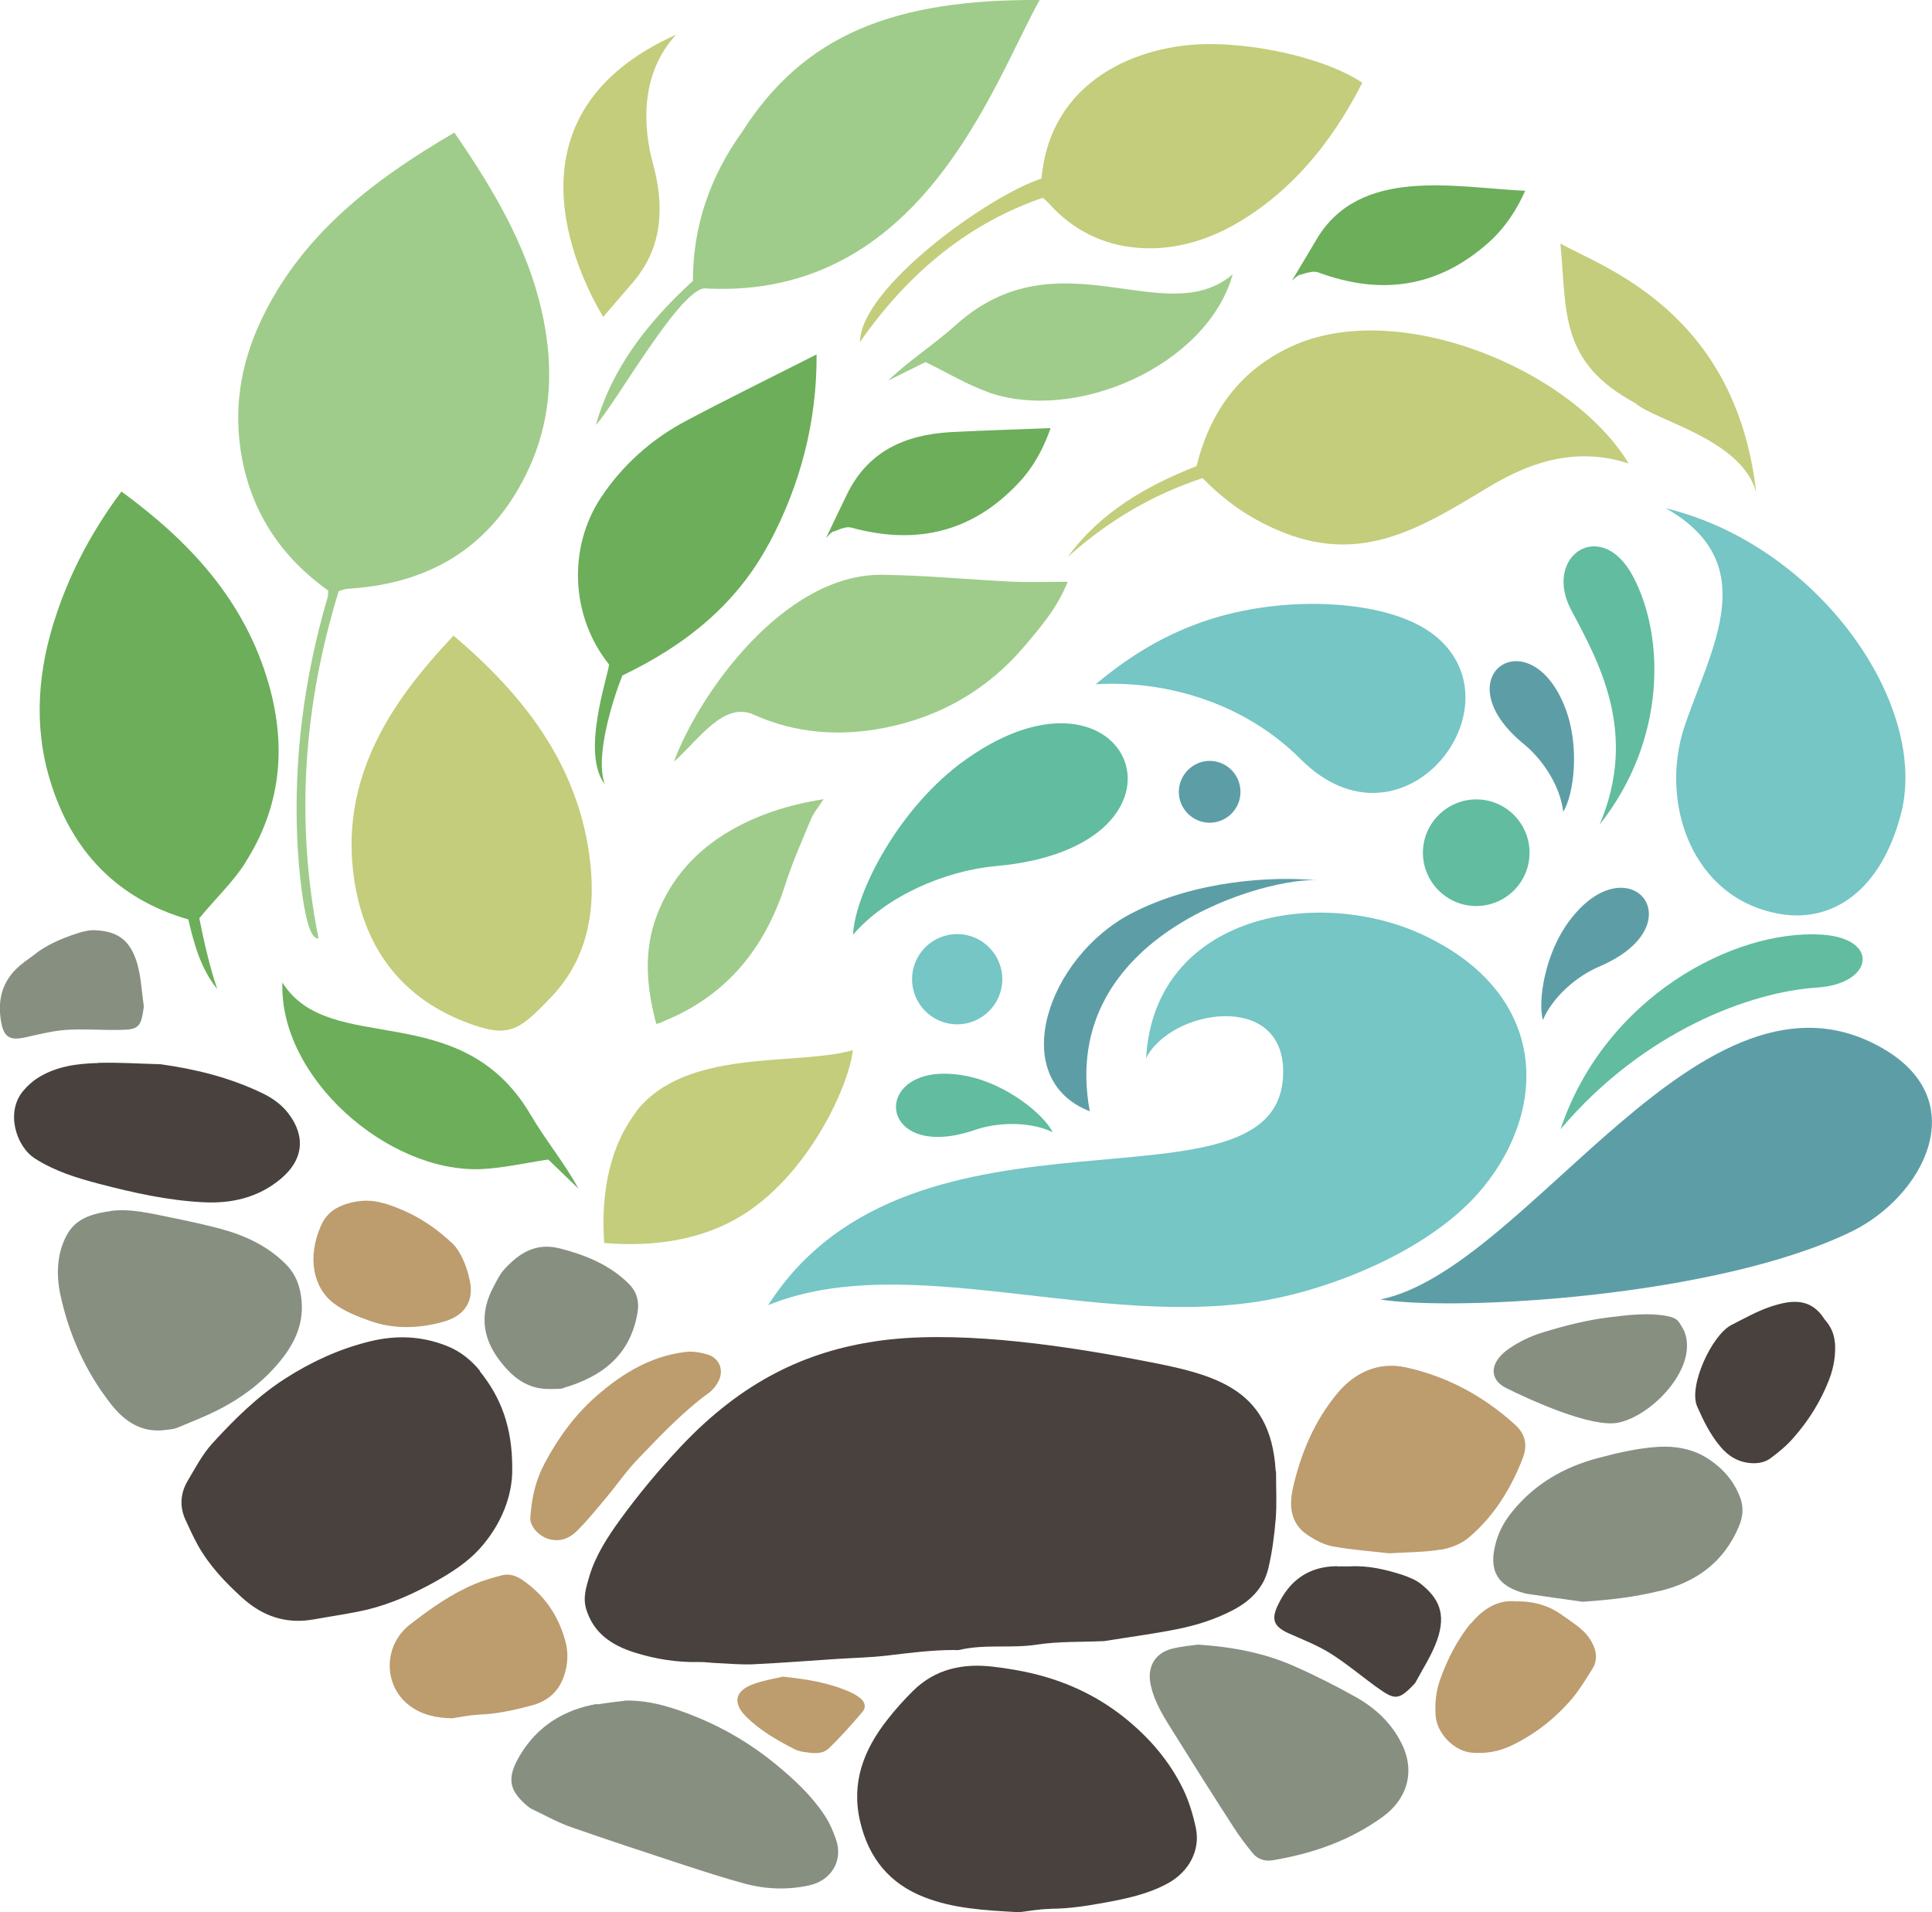
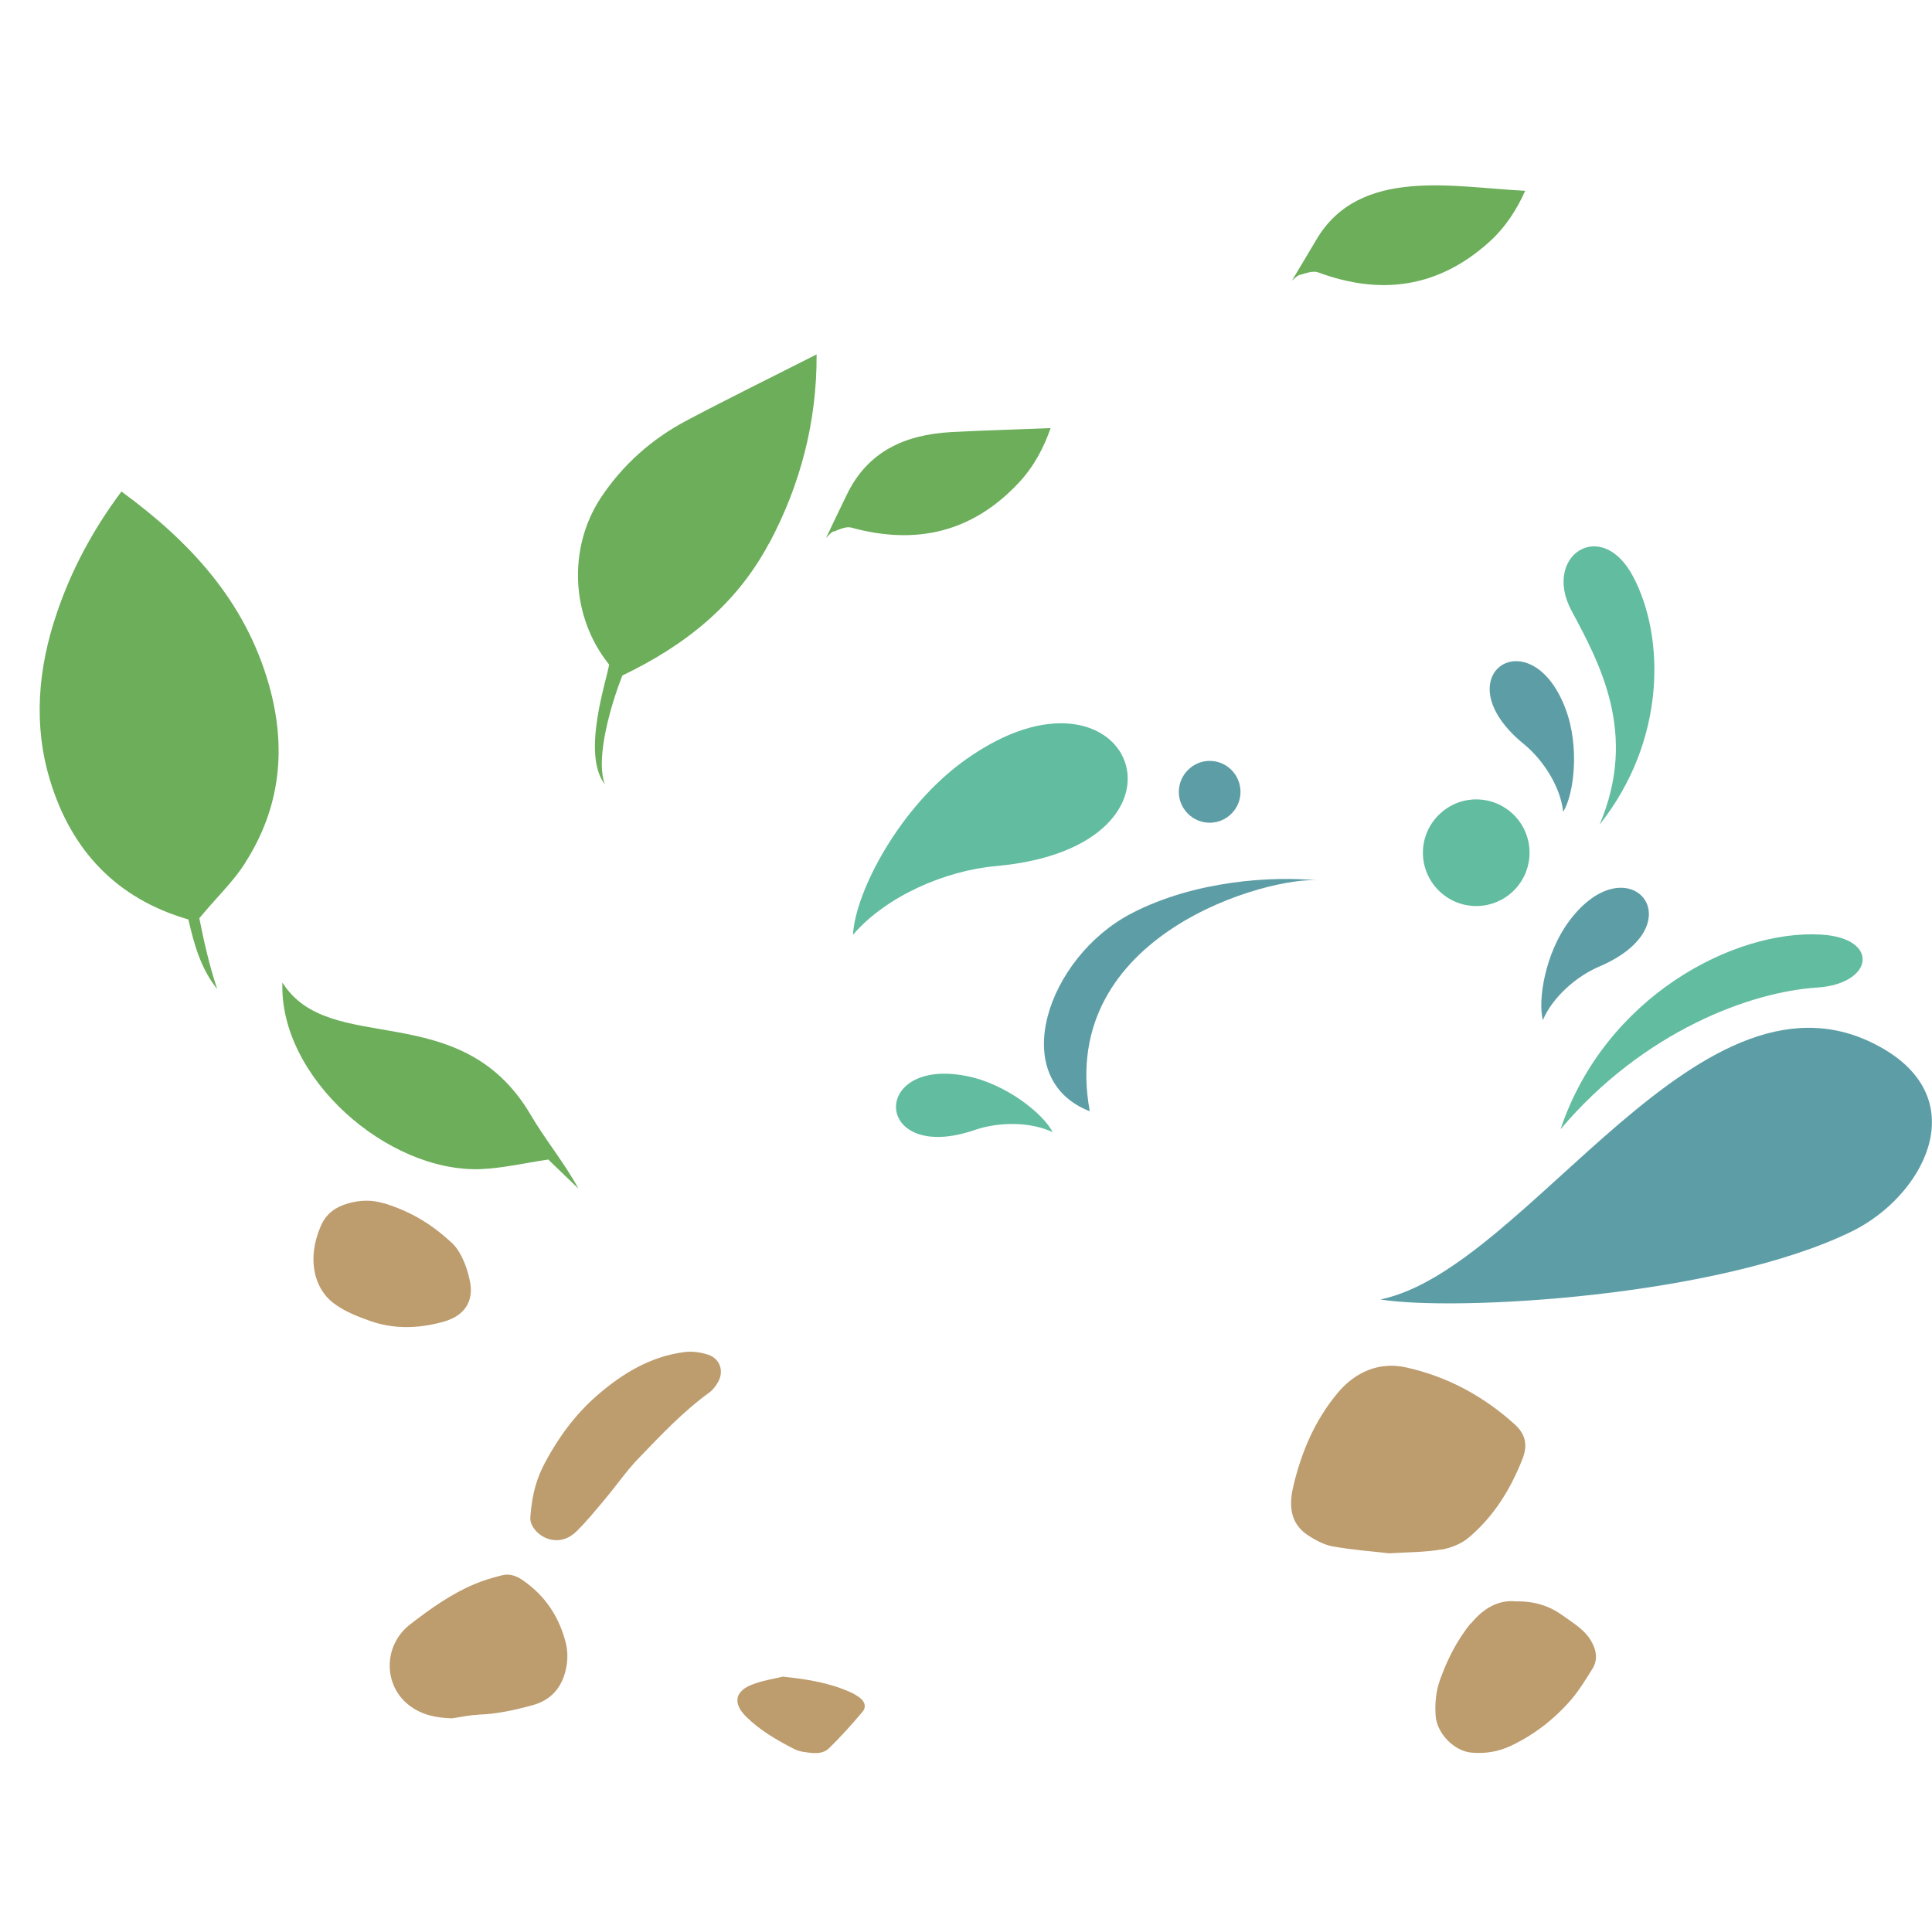
<svg xmlns="http://www.w3.org/2000/svg" id="Layer_2" viewBox="0 0 110.89 109.74">
  <defs>
    <style>.cls-1{fill:#48413e;}.cls-1,.cls-2,.cls-3,.cls-4,.cls-5,.cls-6,.cls-7,.cls-8,.cls-9{fill-rule:evenodd;stroke-width:0px;}.cls-2{fill:#75c6c5;}.cls-3{fill:#5d9ea6;}.cls-4{fill:#61bca0;}.cls-5{fill:#878f81;}.cls-6{fill:#6cae5a;}.cls-7{fill:#bd9c6e;}.cls-8{fill:#c3cd7b;}.cls-9{fill:#9fcc8a;}</style>
  </defs>
  <g id="Layer_1-2">
    <path class="cls-7" d="m82.73,88.94c.56-.1,1.16-.34,1.58-.7,1.43-1.21,2.4-2.78,3.08-4.52.3-.77.18-1.4-.45-1.97-1.8-1.63-3.88-2.75-6.24-3.27-1.54-.34-2.9.26-3.9,1.44-1.34,1.59-2.13,3.47-2.59,5.48-.22.98-.16,1.99.77,2.65.45.31.97.6,1.5.7,1.15.21,2.32.29,3.26.4,1.14-.07,2.07-.06,2.98-.22m-55.29,9.48c1.07-.03,2.1-.26,3.13-.54,1.03-.28,1.66-.96,1.91-2.02.13-.56.13-1.1-.02-1.65-.39-1.46-1.19-2.64-2.44-3.5-.35-.25-.76-.4-1.19-.29-.54.14-1.08.29-1.59.51-1.35.57-2.54,1.42-3.69,2.31-1.57,1.22-1.54,3.51-.05,4.65.72.55,1.56.72,2.46.74.5-.07.99-.19,1.49-.2Zm56.99-5.25c-.78.96-1.34,2.06-1.76,3.23-.24.67-.31,1.36-.26,2.07.06,1.01,1.05,2.04,2.06,2.13.79.07,1.54-.05,2.28-.4,1.34-.64,2.48-1.53,3.44-2.64.47-.55.85-1.18,1.23-1.79.28-.46.24-.95-.01-1.44-.37-.75-1.06-1.13-1.69-1.59-.77-.56-1.63-.84-2.69-.82-1.04-.11-1.91.43-2.59,1.27Zm-62.41-24.1c-.64-.2-1.34-.2-2.07.02-.63.19-1.19.52-1.52,1.27-.83,1.89-.38,3.57.67,4.4.62.49,1.4.8,2.17,1.07,1.28.45,2.69.46,4.19.04,1.22-.34,1.76-1.18,1.52-2.34-.21-1.02-.63-1.87-1.13-2.27-1.25-1.15-2.47-1.78-3.82-2.2Zm9.61,19.3c.61.13,1.12-.11,1.51-.51.59-.59,1.12-1.24,1.66-1.89.63-.75,1.18-1.56,1.86-2.26,1.28-1.33,2.55-2.68,4.05-3.77.22-.16.4-.4.53-.64.34-.64.07-1.34-.62-1.55-.42-.13-.89-.2-1.32-.14-1.96.25-3.57,1.23-5.03,2.5-1.24,1.08-2.2,2.39-2.97,3.83-.45.84-.75,1.74-.85,3.13-.06.53.51,1.16,1.17,1.3Zm11.64,8.29c-1.08.38-1.23,1.09-.43,1.88.78.77,1.72,1.32,2.69,1.82.17.09.36.16.55.19.53.08,1.11.19,1.52-.21.68-.66,1.31-1.37,1.92-2.09.21-.24.14-.54-.1-.75-.17-.14-.36-.26-.56-.35-1.18-.54-2.44-.76-3.92-.91-.44.11-1.07.2-1.67.42Z" />
-     <path class="cls-5" d="m6.35,69.51c-1.67.22-2.42.75-2.85,2.19-.23.77-.22,1.69-.06,2.49.48,2.32,1.43,4.47,2.9,6.36.79,1.02,1.78,1.71,3.17,1.52.22-.03.45-.04.65-.12.8-.33,1.61-.65,2.38-1.04,1.28-.65,2.43-1.5,3.37-2.59.9-1.04,1.53-2.2,1.4-3.66-.07-.82-.33-1.53-.91-2.11-1.06-1.06-2.37-1.66-3.8-2.04-.92-.24-1.84-.44-2.77-.63-1.2-.24-2.34-.53-3.48-.38m27.94,28.29c-1.92.33-3.45,1.28-4.45,2.96-.84,1.4-.54,2.08.46,2.93.06.05.14.1.21.14.73.34,1.44.75,2.2,1.02,2.16.76,4.34,1.47,6.52,2.19,1.17.38,2.34.76,3.52,1.08,1.23.33,2.48.37,3.73.09,1.23-.28,1.92-1.41,1.51-2.61-.17-.5-.39-1-.68-1.43-.75-1.13-1.75-2.05-2.78-2.9-1.36-1.12-2.88-2.03-4.51-2.7-1.3-.53-2.62-.97-4.07-.96-.55.07-1.11.13-1.65.22Zm33-3.17c-1.02.25-1.47,1.08-1.24,2.1.23,1.04.8,1.9,1.35,2.78,1.12,1.8,2.26,3.6,3.41,5.38.33.52.71,1.01,1.09,1.48.28.35.71.48,1.13.41,2.29-.38,4.44-1.12,6.34-2.5,1.39-1.01,1.89-2.59,1.07-4.22-.57-1.14-1.47-1.99-2.55-2.61-1.19-.67-2.42-1.29-3.67-1.84-1.67-.73-3.46-1.08-5.46-1.21-.38.05-.94.1-1.47.23Zm27.95-3.3c2.11-.51,3.7-1.65,4.57-3.72.24-.58.28-1.13.05-1.7-.37-.95-1.02-1.67-1.87-2.21-.85-.54-1.86-.71-2.81-.65-1.16.07-2.32.34-3.45.64-1.94.51-3.63,1.48-4.91,3.05-.43.52-.76,1.1-.95,1.76-.46,1.62.04,2.54,1.66,2.96.03,0,.05.02.08.02,1.07.16,2.15.31,3.23.46,1.5-.1,2.97-.26,4.41-.62Zm-8.8-11.66c-1.01-.51-.93-1.49.15-2.24.59-.41,1.24-.73,1.97-.95,1.24-.38,2.49-.7,3.76-.86,1.14-.14,2.28-.28,3.35-.08.32.06.58.16.71.37.14.22.28.43.35.67.64,2.05-1.96,4.7-3.84,5.08-1.54.32-5.11-1.32-6.47-2Zm-54.1,0c2.19-.64,3.8-1.84,4.24-4.25.13-.7-.02-1.27-.51-1.75-1.09-1.07-2.44-1.62-3.9-2-1.42-.37-2.38.26-3.25,1.22-.24.27-.4.61-.57.93-.81,1.48-.71,2.91.31,4.25.71.94,1.57,1.69,2.93,1.66.21-.01.5.02.77-.05ZM1.38,55.23c-1.2.88-1.58,2.07-1.3,3.5.16.8.5.99,1.31.82.79-.17,1.59-.38,2.39-.44,1.01-.07,2.03.02,3.04,0,1.07-.01,1.27-.1,1.42-1.23,0-.05.02-.1.01-.15-.12-.83-.15-1.68-.39-2.48-.43-1.41-1.23-1.8-2.39-1.86-.34-.02-.71.07-1.04.18-.92.3-1.81.68-2.51,1.26-.22.16-.38.28-.55.4Z" />
-     <path class="cls-1" d="m73.24,84.43c0,1.08.05,1.93-.02,2.76-.08.94-.2,1.89-.42,2.81-.26,1.13-1.03,1.89-2.05,2.42-1,.52-2.07.86-3.17,1.08-1.39.28-2.8.46-4.21.69-.03,0-.06,0-.08,0-1.26.06-2.53.01-3.77.2-1.48.23-2.97-.04-4.43.3-.11.03-.22.01-.34.01-1.29,0-2.56.17-3.84.32-.94.11-1.89.13-2.84.19-1.62.11-3.23.23-4.85.31-.7.03-1.4-.04-2.09-.07-.33-.01-.67-.07-1-.06-1.27.03-2.52-.17-3.72-.55-1.25-.4-2.32-1.06-2.76-2.47-.21-.69,0-1.28.17-1.88.35-1.19,1.03-2.24,1.75-3.24,1.07-1.47,2.23-2.87,3.48-4.2,3.62-3.85,7.28-5.48,11.21-6.07,4.34-.65,10.13.13,14.88,1.03,4.32.82,7.8,1.45,8.08,6.43m-45.67-5.76c-.5-.61-1.11-1.11-1.85-1.41-1.47-.6-2.97-.66-4.52-.27-1.73.43-3.31,1.16-4.81,2.12-1.59,1.02-2.93,2.35-4.19,3.73-.57.63-.98,1.42-1.42,2.16-.4.69-.46,1.44-.13,2.18.23.51.46,1.01.73,1.5.65,1.16,1.56,2.12,2.53,3,1.01.92,2.19,1.43,3.59,1.32.36-.03.72-.1,1.07-.16.85-.15,1.7-.27,2.54-.47,1.39-.34,2.69-.93,3.94-1.63.9-.51,1.79-1.08,2.48-1.84,1.29-1.42,1.93-3.12,1.89-4.69,0-2.31-.65-4.03-1.87-5.53Zm32.76,30.87c1.07,0,2.11-.17,3.15-.36,1.24-.23,2.47-.49,3.59-1.11,1.19-.66,1.85-1.88,1.59-3.15-.16-.76-.39-1.53-.72-2.22-.79-1.63-1.94-2.97-3.37-4.12-1.7-1.36-3.61-2.2-5.72-2.64-.6-.12-1.2-.22-1.81-.29-1.75-.21-3.35.12-4.64,1.41-.51.51-1,1.05-1.45,1.63-1.35,1.72-2.09,3.6-1.56,5.85.49,2.09,1.68,3.56,3.69,4.34,1.67.65,3.42.75,5.44.86.45-.05,1.14-.19,1.83-.19Zm45.01-32.51c.05.71-.06,1.42-.33,2.13-.47,1.22-1.16,2.34-2.05,3.35-.38.44-.84.82-1.31,1.17-.28.21-.62.29-.97.29-.84-.01-1.45-.39-1.93-.97-.57-.68-.96-1.47-1.32-2.29-.51-1.17.84-4.09,1.96-4.67.72-.37,1.44-.77,2.18-1.03,1.28-.44,2.39-.55,3.18.71.28.31.54.75.58,1.3ZM5.65,61.01c-1.23.03-2.45.19-3.52.88-.29.19-.56.44-.79.71-1.04,1.22-.42,3.21.68,3.9,1.15.73,2.39,1.11,3.69,1.45,1.96.51,3.93.95,5.94,1.05,1.61.09,3.15-.25,4.45-1.33,1.31-1.08,1.47-2.45.44-3.78-.41-.53-.94-.89-1.53-1.17-1.84-.88-3.78-1.36-5.8-1.64-1.19-.03-2.37-.11-3.55-.08Zm71.09,28.88c-1.63.01-2.74.82-3.41,2.27-.38.81-.2,1.2.63,1.58.81.36,1.66.69,2.41,1.16.94.59,1.79,1.32,2.7,1.97.96.68,1.19.74,2.06-.17.04-.04.08-.08.11-.13.43-.81.95-1.59,1.25-2.45.53-1.53.07-2.4-.92-3.2-.29-.24-.68-.39-1.04-.52-1.01-.33-2.04-.56-3.05-.5-.3,0-.52,0-.74,0Z" />
-     <path class="cls-8" d="m25.34,37.23c-.22.24-.43.48-.64.73-3.08,3.58-5.08,7.56-4.38,12.45.56,3.88,2.61,6.76,6.32,8.22,2.57,1.01,3.13.55,5.01-1.42,2.17-2.28,2.59-5.19,2.17-8.17-.74-5.26-3.78-9.16-7.79-12.56-.28.31-.49.53-.69.75m47.91-6.84c4.79,2.11,8.22-.04,12.15-2.41,2.14-1.29,4.86-2.43,8.08-1.38-3.33-5.48-13.31-9.53-19.37-6.71-2.91,1.35-4.65,3.69-5.43,6.86-2.86,1.13-5.5,2.62-7.4,5.22,2.29-2.05,4.82-3.56,7.74-4.53,1.28,1.29,2.56,2.22,4.23,2.95Zm-3.82-27.86c-4.15,0-9.16,2.1-9.65,7.72-2.97.94-10.4,6.26-10.42,9.38,2.9-4.16,6.41-6.88,10.5-8.28.11.11.22.19.31.29,1.36,1.53,3.08,2.41,5.09,2.58,2.72.22,5.1-.81,7.22-2.39,2.47-1.85,4.28-4.28,5.71-7.08-1.92-1.3-5.69-2.22-8.76-2.22Zm-32.91,61.28c-1.41,1.83-2.06,4.42-1.84,7.53,2.99.25,5.33-.25,7.15-1.16,4.31-2.14,6.9-7.78,7.12-9.91-3.12.93-9.59-.17-12.44,3.53ZM100.8,28.26c-.83-3.07-5.83-4.12-6.92-5.11-4.43-2.39-3.93-5.27-4.32-9.17,2.48,1.38,10.06,3.9,11.24,14.28ZM38.8,2c-2.17,2.34-1.83,5.55-1.33,7.36.68,2.5.57,4.84-1.14,6.84-.58.67-1.15,1.34-1.71,1.99-1.51-2.54-5.97-11.65,4.19-16.2Z" />
    <path class="cls-6" d="m14.07,49.52c2.04-3.18,2.39-6.62,1.36-10.24-1.37-4.8-4.52-8.19-8.46-11.07-1.64,2.2-2.88,4.51-3.72,7.01-1.07,3.15-1.35,6.39-.37,9.59,1.22,4,3.81,6.77,7.93,7.96.33,1.42.71,2.82,1.66,4-.46-1.35-.8-2.9-1.03-4.07,1.08-1.3,1.91-2.05,2.64-3.18m30.06-18.32c1.82-3.41,2.75-7.04,2.73-10.86-2.52,1.28-4.99,2.49-7.43,3.78-2.01,1.06-3.68,2.53-4.95,4.44-1.92,2.91-1.72,6.86.47,9.58-.11.83-1.61,5.13-.24,6.88-.6-1.57.46-4.89,1-6.25,3.65-1.75,6.55-4.09,8.41-7.57Zm-16.55,35.9c1.24-.05,2.47-.34,3.88-.55.45.43,1.04,1.01,1.73,1.67-.8-1.48-1.9-2.79-2.78-4.3-4.03-6.76-11.51-3.21-14.21-7.53-.2,5.43,6.01,10.91,11.39,10.71ZM74.64,15.77c.33-.1.73-.24,1.01-.14,3.61,1.34,6.89.88,9.79-1.71.97-.86,1.64-1.93,2.1-2.97-4.05-.19-9.48-1.41-11.97,2.78-.48.8-.95,1.61-1.42,2.38.11-.09.28-.28.48-.35Zm-26.78,14.74c.32-.13.71-.31,1-.23,3.71,1.02,6.94.28,9.6-2.56.89-.94,1.47-2.07,1.84-3.15-1.94.08-3.83.13-5.72.23-2.61.15-4.76,1.08-5.97,3.58-.41.84-.81,1.68-1.2,2.5.11-.1.25-.31.45-.39Z" />
-     <path class="cls-9" d="m18.84,33.9c-2.64-1.89-4.35-4.39-4.95-7.6-.5-2.69-.12-5.26,1.01-7.73,2.32-5.05,6.49-8.22,11.18-10.96,2.39,3.48,4.47,6.99,5.2,11.18.49,2.82.26,5.53-.93,8.11-1.98,4.28-5.41,6.52-10.1,6.87-.14.01-.27.02-.41.04-.08.01-.15.04-.4.12-2,6.49-2.51,13.14-1.16,19.92-.86.18-1.17-4.69-1.21-5.48-.23-4.78.38-9.47,1.73-14.07.04-.13.03-.27.04-.41M42.57,7.61c-1.83,2.55-2.8,5.39-2.8,8.51-2.54,2.33-4.62,4.93-5.57,8.27,1.13-1.19,5-8.16,6.37-7.83C52.89,17.16,56.96,4.87,59.67,0c-8.37-.05-13.55,2-17.1,7.61Zm-4.52,51.02c3.63-1.46,5.84-4.18,7.02-7.85.41-1.28.96-2.53,1.48-3.77.16-.38.44-.71.72-1.14-1.97.31-3.75.87-5.38,1.82-1.92,1.12-3.36,2.7-4.17,4.79-.8,2.07-.62,4.17-.05,6.29.14-.04.27-.08.39-.13Zm.61-14.89c1.46-1.3,2.88-3.51,4.61-2.72,2.37,1.07,4.9,1.25,7.41.77,3.22-.61,5.97-2.17,8.12-4.7.96-1.13,1.91-2.25,2.48-3.7-1.16,0-2.23.04-3.28-.01-2.45-.12-4.9-.36-7.35-.39-5.68-.08-10.58,6.91-11.98,10.76Zm17.99-21.26c-1.17-.42-2.25-1.08-3.53-1.7-.56.28-1.3.64-2.15,1.07,1.21-1.17,2.66-2.08,3.95-3.25,5.89-5.22,11.94.44,15.83-2.85-1.46,5.23-9.05,8.57-14.1,6.74Z" />
-     <path class="cls-2" d="m54.94,53.61c1.43,0,2.59,1.17,2.59,2.59s-1.16,2.59-2.59,2.59-2.59-1.16-2.59-2.59,1.16-2.59,2.59-2.59m7.96-14.35c3.24-2.71,6.68-4.26,11.16-4.56,2.59-.17,6.57.13,8.61,2.05,4.45,4.19-2.3,12.55-8.03,6.81-3.13-3.14-7.58-4.53-11.74-4.29Zm-18.81,35.65c7.96-3.26,19.01,1.45,28.66-.3,3.75-.68,9.45-2.87,12.38-6.46,3.76-4.61,3.68-11.06-3.3-14.42-6.07-2.93-15.57-1.31-16.05,7.01,1.4-2.81,7.87-3.89,7.87.76,0,8.97-21.23.36-29.56,13.41Zm51.52-45.74c8.77,2.13,15.13,11.27,13.5,17.54-1.16,4.44-3.95,6.25-6.92,5.75-5.11-.86-6.96-6.44-5.5-10.78,1.49-4.43,4.55-9.32-1.08-12.51Z" />
    <path class="cls-4" d="m60.42,64.98c-.53-1.05-2.66-2.77-4.93-3.22-5.61-1.12-5.37,5.1.47,3.09,1.34-.46,3.16-.49,4.46.13m-11.46-11.33c.11-2.39,2.64-7.35,6.49-10.07,9.5-6.73,14.22,5.02,1.69,6.13-2.88.26-6.28,1.72-8.18,3.94Zm35.77-7.77c1.69,0,3.06,1.37,3.06,3.06s-1.37,3.06-3.06,3.06-3.06-1.38-3.06-3.06,1.38-3.06,3.06-3.06Zm5.46-10.85c1.63,3.05,3.84,7.08,1.62,12.3,3.85-4.86,3.74-10.78,1.94-14.21-1.82-3.5-5.23-1.22-3.56,1.91Zm14.1,21.65c-3.78.24-9.94,2.48-14.72,8.13,2.55-7.6,9.96-11.47,14.96-11.17,3.39.2,3.02,2.83-.24,3.04Z" />
    <path class="cls-3" d="m69.43,43.67c.98,0,1.77.8,1.77,1.78s-.8,1.77-1.77,1.77-1.77-.8-1.77-1.77.8-1.78,1.77-1.78m19.13,14.89c-.31-1.13.12-3.84,1.5-5.69,3.42-4.59,7.41.19,1.72,2.61-1.31.56-2.68,1.76-3.23,3.08Zm1.17-11.98c.61-1,.95-3.72.13-5.89-2.01-5.36-7.17-1.87-2.38,2.03,1.1.9,2.08,2.43,2.24,3.86Zm-14.07,3.95c-2.65-.26-15.01,2.99-13.11,13.25-4.8-1.87-2.45-8.83,2.38-11.35,3.65-1.9,8.09-2.16,10.73-1.9Zm3.56,24.05c4.32.7,19.33-.13,27.06-3.9,4.07-1.99,7.01-7.43,1.85-10.47-10.39-6.11-20.35,12.62-28.9,14.37Z" />
  </g>
</svg>